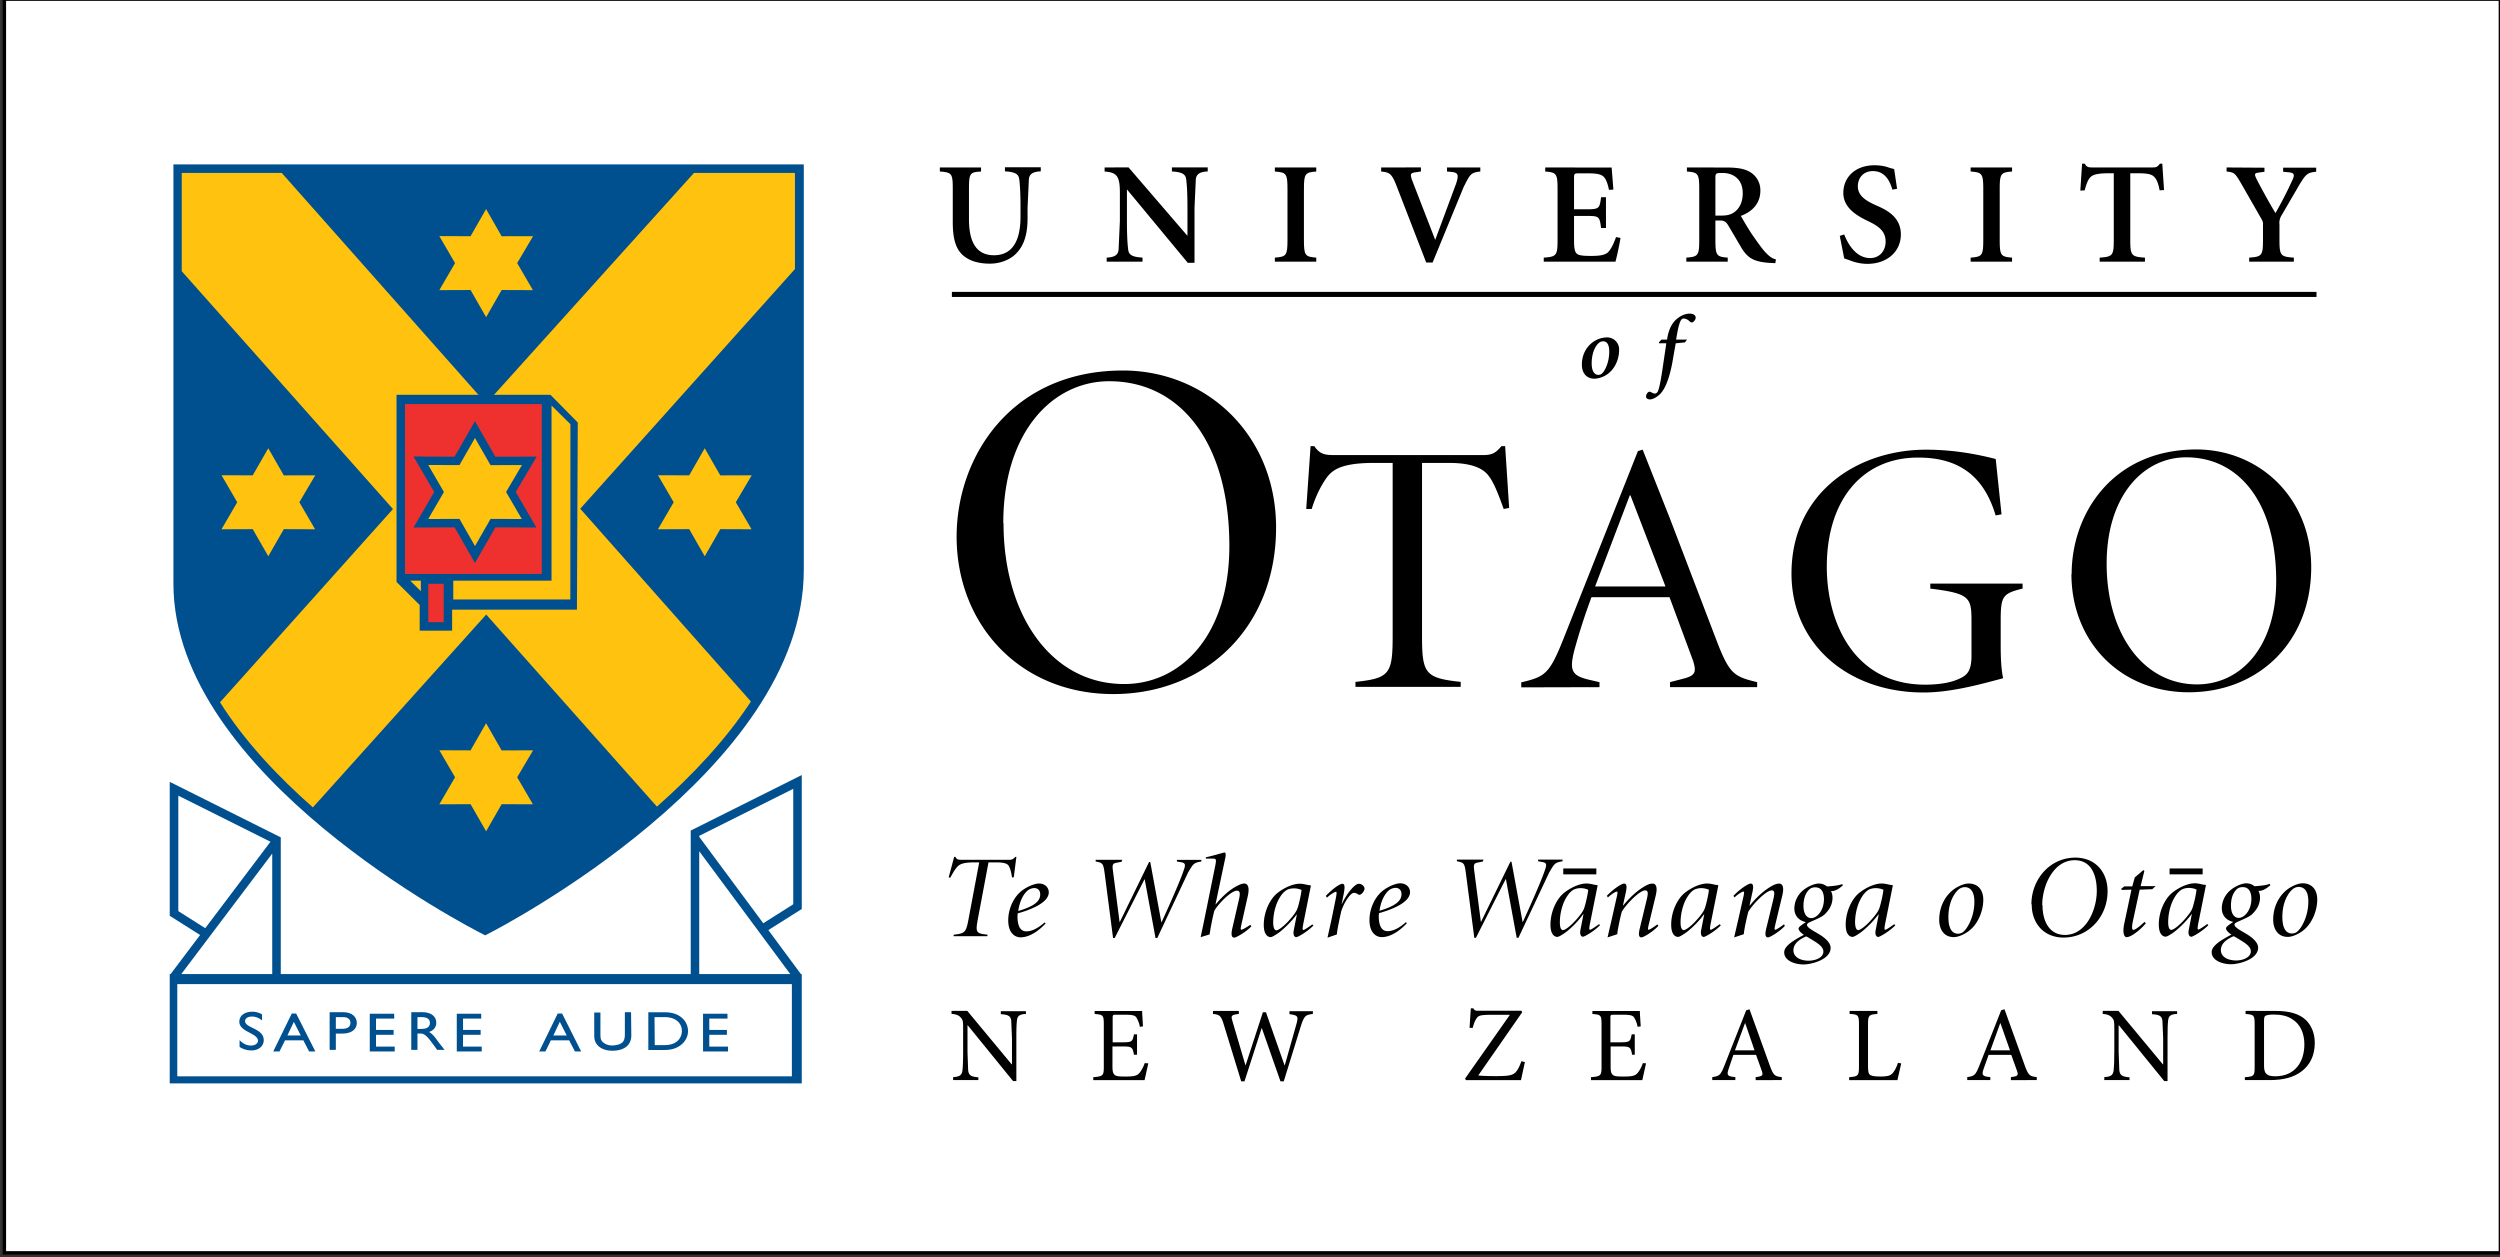
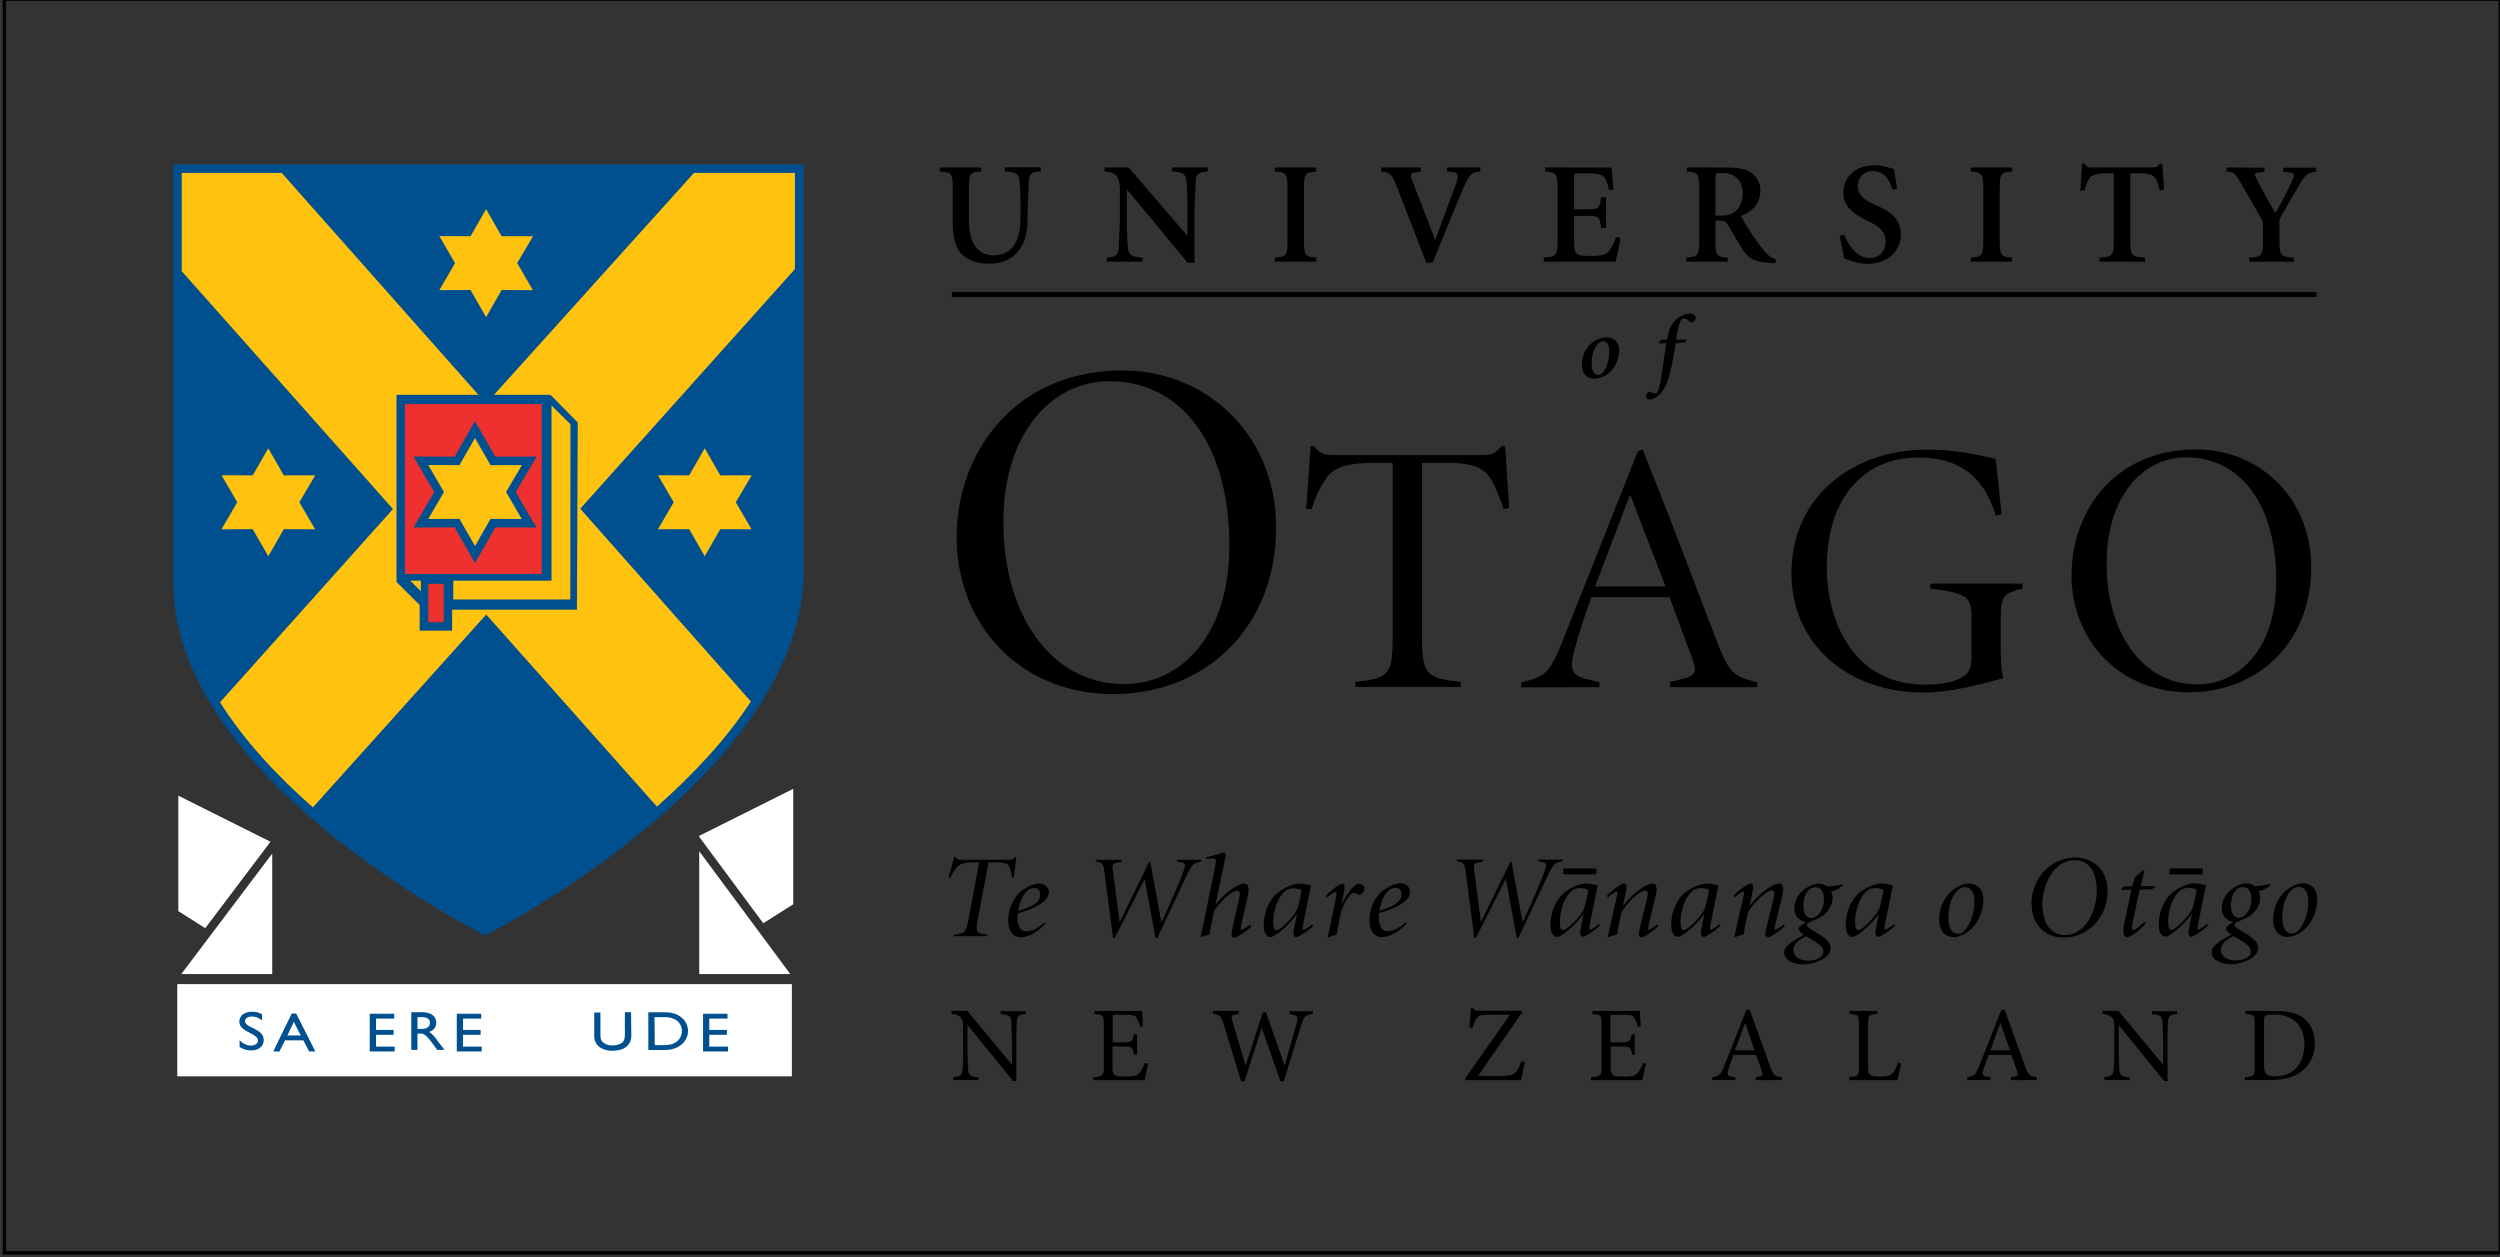
<svg xmlns="http://www.w3.org/2000/svg" xmlns:xlink="http://www.w3.org/1999/xlink" width="178.934" height="90" viewBox="0 0 47.343 23.813">
  <rect x="0" y="0" width="47.343" height="23.813" fill="#333333" stroke="none" />
  <style>.B{fill:#00508f}.C{fill:#ffc20e}</style>
  <defs>
    <clipPath id="A">
      <path d="M0 0h1190.55v841.9H0z" />
    </clipPath>
    <clipPath id="B">
      <path d="M0 0h1190.55v841.9H0z" />
    </clipPath>
    <clipPath id="C">
      <path d="M0 0h1190.55v841.9H0z" />
    </clipPath>
    <clipPath id="D">
      <path d="M0 0h1190.55v841.9H0z" />
    </clipPath>
    <clipPath id="E">
      <path d="M0 0h1190.55v841.9H0z" />
    </clipPath>
    <clipPath id="F">
      <path d="M0 0h1190.55v841.9H0z" />
    </clipPath>
    <clipPath id="G">
      <path d="M0 0h1190.55v841.9H0z" />
    </clipPath>
    <clipPath id="H">
      <path d="M0 0h1190.55v841.9H0z" />
    </clipPath>
    <clipPath id="I">
      <path d="M0 0h1190.55v841.9H0z" />
    </clipPath>
    <clipPath id="J">
      <path d="M0 0h1190.55v841.9H0z" />
    </clipPath>
    <clipPath id="K">
      <path d="M0 0h1190.55v841.9H0z" />
    </clipPath>
    <path id="L" d="M109.403 130.588v-.166c.468-.035.516-.083.516-.722v-2.073c0-.64-.048-.687-.516-.723v-.165h1.692v.165c-.456.036-.504.083-.504.723v2.073c0 .64.048.687.504.722v.166z" />
    <path id="M" d="M-186.712 211.263h-.352v.544h.36v-.07h-.27v-.17h.254v-.07h-.254v-.164h.263z" />
    <path id="N" d="M77.026 129.318l-.684-1.195-1.677.006.844-1.45-.844-1.45 1.677.006.833-1.455.833 1.455 1.676-.006-.843 1.448.856 1.448-1.69-.004-.833 1.455z" />
    <path id="O" d="M67.69 118.095l.585 1.02.635-1.108 1.285.003-.65-1.1.643-1.105-1.277.005-.635-1.108-.635 1.108-1.277-.005.643 1.104-.642 1.104 1.276-.005z" />
    <path id="P" d="M129.048 93.297v.122c.274.035.313.07.257.24l-.24.67h-.927l-.19-.56c-.096-.274-.057-.318.27-.348v-.122h-.943v.122c.274.04.335.065.487.448l.9 2.283.135.04.84-2.33c.14-.374.196-.413.478-.44v-.122zm-.426 2.326h-.01l-.41-1.108h.8z" />
  </defs>
  <g transform="matrix(1.313 0 0 1.313 252.617 -258.191)">
-     <path d="M-156.334 214.712h-36V196.63h36z" fill="#fff" />
+     <path d="M-156.334 214.712V196.63h36z" fill="#fff" />
    <path d="M-156.334 214.712h-36V196.63h36z" fill="none" stroke="#000" stroke-width=".049" stroke-miterlimit="3.864" />
    <g clip-path="url(#A)" transform="matrix(.353 0 0 -.353 -212.629 245.155)">
      <path d="M96.4 115.512c0-3.638 2.623-6.44 6.397-6.44 3.795 0 6.656 2.743 6.656 6.8 0 3.813-2.86 6.42-6.258 6.42-4.53 0-6.795-3.483-6.795-6.8m1.907.564c0 3.716 2.007 5.798 4.33 5.798 2.9 0 4.907-2.5 4.907-6.73 0-3.62-1.947-5.642-4.3-5.642-2.98 0-4.927 2.82-4.927 6.575m13.53 2.78c-.403 0-.6.03-.834.365h-.15l-.178-2.568h.223c.2.642.447 1.05.625 1.298.224.292.582.584 1.908.584h.775v-7.047c0-1.576-.12-1.75-1.52-1.9v-.204h4.3v.204c-1.46.16-1.58.335-1.58 1.9v7.047h1.103c.9 0 1.356-.204 1.594-.496.224-.277.388-.686.64-1.386l.223.044-.164 2.524h-.15c-.238-.278-.372-.365-.76-.365zm10.82-9.483v.204l-.313.073c-.804.175-.938.35-.715 1.226a25.39 25.39 0 0 0 .701 2.174h3.188l.968-2.612c.135-.452.1-.598-.447-.73l-.5-.13v-.204h3.56v.204c-.923.22-1.117.336-1.594 1.532l-1.98 5.18-1.103 2.787-.194-.058-3.054-7.7c-.566-1.415-.744-1.518-1.713-1.75v-.204zm1.237 7.834h.03l1.43-3.72h-2.876zm15.19-.773l-.238 2.262c-.522.13-1.55.38-2.846.38-2.816 0-5.498-1.766-5.498-5.063 0-2.86 2.28-4.858 5.4-4.858 1.117 0 2.324.335 3.248.583-.075.336-.1.803-.1 1.328v.992c0 1.02.06 1.138.894 1.342v.204h-3.77v-.204c1.624-.2 1.683-.364 1.683-1.342v-1.4c0-.67-.208-.817-.55-.963-.328-.146-.805-.22-1.34-.22-2.95 0-4.022 2.597-4.022 4.814 0 2.758 1.474 4.465 3.724 4.465 1.386 0 2.622-.5 3.174-2.364z" />
      <path d="M141.95 113.975c0-2.728 1.967-4.83 4.797-4.83 2.846 0 5 2.057 5 5.106 0 2.86-2.145 4.815-4.692 4.815-3.398 0-5.096-2.6-5.096-5.092m1.43.423c0 2.787 1.505 4.348 3.248 4.348 2.176 0 3.68-1.867 3.68-5.048 0-2.713-1.46-4.23-3.232-4.23-2.235 0-3.696 2.116-3.696 4.93m-20.442 9.246a.99.99 0 0 1-.466-.136c-.265-.155-.534-.483-.534-.976 0-.27.127-.574.526-.574a1.01 1.01 0 0 1 .6.25c.25.217.395.578.395.906a.49.49 0 0 1-.522.53m-.127-.158c.15 0 .246-.133.246-.406.008-.485-.216-.9-.358-.95a.28.28 0 0 0-.089-.015c-.172 0-.27.18-.27.464 0 .556.243.836.358.883a.27.27 0 0 0 .112.023m2.98.07c.112.707.194.862.3.862.1 0 .183-.048.272-.133.037-.037.097-.033.134 0s.093.092.093.17c0 .1-.1.163-.242.163-.24 0-.474-.144-.627-.313-.16-.18-.257-.442-.3-.748h-.228l-.108-.114.01-.037h.295l-.157-1.064c-.097-.648-.164-.9-.22-.946-.03-.03-.06-.045-.093-.045-.045 0-.127.045-.176.067s-.085 0-.112-.026a.25.25 0 0 1-.07-.162c0-.085.094-.118.16-.118.082 0 .26.06.433.24.16.17.34.527.477 1.24l.142.814.377.037.086.114zm-30.083 7.034v-.166c.48-.035.528-.07.528-.7v-1.37c0-.7.132-1.125.45-1.38.3-.243.696-.314 1.068-.314.42 0 .847.16 1.1.444.33.35.438.84.438 1.415v.42l.054 1.184c.03.213.186.296.486.308v.166h-1.464v-.166c.384-.023.552-.095.582-.308.024-.177.054-.5.054-1.184v-.356c0-1.036-.36-1.58-1.086-1.58-.708 0-1.02.527-1.02 1.47v1.25c0 .64.048.675.493.7v.166zm6.732 0v-.166c.492-.035.624-.177.624-.864v-1.16l-.054-1.185c-.03-.213-.186-.296-.486-.308v-.165h1.465v.165c-.385.024-.553.095-.583.308-.024.178-.054.5-.054 1.185v1.28h.012l2.473-2.985h.276v2.24l.054 1.184c.03.213.186.296.486.308v.166h-1.464v-.166c.384-.023.552-.095.582-.308.024-.177.054-.5.054-1.184v-1.126h-.012l-2.395 2.784z" />
      <use xlink:href="#L" />
      <path d="M113.746 130.588v-.166c.336-.035.432-.07.636-.604l1.206-3.115h.26l1.266 3.08c.276.55.3.593.684.64v.166h-1.362v-.166l.18-.017c.264-.03.318-.1.192-.48l-.853-2.298-.954 2.464c-.072.23-.06.272.17.302l.2.03v.166zm6.704 0v-.166c.456-.035.504-.083.504-.722v-2.073c0-.64-.048-.687-.564-.723v-.165h2.93c.048.165.18.77.204.97l-.18.035c-.102-.284-.204-.485-.307-.598-.125-.148-.4-.172-.702-.172-.252 0-.468.006-.576.077-.108.077-.132.243-.132.587v.97h.517c.515 0 .527-.024.588-.492h.2v1.256h-.2c-.06-.456-.073-.492-.588-.492h-.517v1.256c0 .213.012.213.24.213h.3c.372 0 .565-.035.666-.136.1-.1.162-.255.222-.54l.18.012-.072.9zm6.953-.438c0 .2.012.213.3.213.384 0 .817-.213.817-.83 0-.284-.085-.57-.325-.758-.156-.12-.324-.154-.564-.154h-.228zm-1.164.438v-.166c.456-.035.504-.083.504-.722v-2.073c0-.64-.048-.687-.528-.723v-.165h1.692v.165c-.456.036-.504.083-.504.723v.793h.192c.18 0 .252-.06.348-.225l.565-.96c.234-.332.438-.497 1.092-.545l.252-.012.024.154c-.174.042-.27.13-.414.273-.114.118-.27.33-.498.657-.192.267-.426.68-.522.847.486.178.798.527.798 1.025a.86.86 0 0 1-.396.752c-.24.154-.553.2-1 .2zm8.588-.87l-.12.8c-.072.03-.156.04-.252.077-.168.06-.384.083-.547.083-.804 0-1.278-.5-1.278-1.132 0-.58.504-.894.9-1.095l.192-.095c.474-.23.636-.468.636-.8 0-.367-.24-.67-.63-.67-.62 0-.943.658-1.063.966l-.18-.06.18-.918.348-.124c.156-.053.372-.1.6-.1.8 0 1.368.498 1.368 1.203 0 .616-.432.93-.9 1.137l-.155.07c-.463.207-.703.426-.703.758s.216.622.613.622c.504 0 .7-.415.798-.758zm3.005.87v-.166c.468-.035.516-.083.516-.722v-2.073c0-.64-.048-.687-.516-.723v-.165h1.692v.165c-.456.036-.504.083-.504.723v2.073c0 .64.048.687.504.722v.166zm4.66-.935c.072.284.144.438.217.52.096.107.252.178.768.178h.203v-2.724c0-.64-.047-.687-.576-.723v-.166h1.85v.166c-.552.036-.6.083-.6.723v2.724h.312c.372 0 .564-.036.666-.148.1-.1.162-.243.222-.55l.18.012-.072 1.078h-.096c-.096-.12-.132-.154-.288-.154h-2.472c-.17 0-.23.012-.313.154h-.108l-.072-1.1zm5.797.935v-.166c.312-.035.342-.053.6-.497l.804-1.404c.1-.166.084-.195.084-.32v-.574c0-.64-.048-.687-.564-.723v-.165h1.825v.165c-.54.036-.588.083-.588.723v.633a.56.56 0 0 0 .077.356l.757 1.3c.252.4.306.462.666.497v.166h-1.35v-.166l.24-.023c.2-.024.246-.083.143-.308a16.23 16.23 0 0 0-.696-1.357c-.246.4-.63 1.108-.774 1.392-.096.2-.084.237.072.26l.252.035v.166z" />
    </g>
    <path d="M-178.668 200.925h19.682v-.073h-19.682z" />
    <g clip-path="url(#B)" transform="matrix(.353 0 0 -.353 -212.629 245.155)">
      <path d="M96.594 102.3c-.13 0-.192.01-.24.12H96.3l-.226-.845h.072c.116.22.207.365.298.456s.235.163.663.163h.216l-.437-2.324c-.1-.543-.15-.577-.6-.63l-.014-.062h1.38l.014.062c-.47.052-.5.086-.4.63l.437 2.324h.327c.293 0 .442-.043.5-.143s.1-.236.134-.476l.072.014.106.83H98.8c-.096-.1-.14-.12-.264-.12zm3.403-2.558c-.312-.274-.552-.366-.754-.366-.298 0-.355.347-.355.6a.79.79 0 0 0 .01.135c.48.134 1.268.422 1.268.86 0 .197-.158.36-.4.36-.187 0-.495-.134-.7-.293-.35-.27-.557-.76-.557-1.206 0-.567.312-.7.5-.7.173 0 .548.058 1.028.567zm-1.08.466c.087.58.34.816.433.87a.46.46 0 0 0 .225.067c.125 0 .245-.08.24-.264 0-.25-.2-.47-.898-.672m4.25 2.09h-1.086v-.067c.298-.063.313-.067.375-.543l.336-2.584h.067l1.216 2.397h.01l.442-2.397h.072l1.258 2.676c.216.36.22.393.543.45v.067h-1v-.067l.187-.033c.144-.03.178-.082.1-.3-.13-.408-.596-1.46-.913-2.147h-.01l-.452 2.46h-.048l-1.196-2.45h-.01l-.27 2.084c-.034.25-.015.303.134.332l.216.043zm3.57-3.048a10.21 10.21 0 0 0 .192.965c.144.26.677.822.927.822.144 0 .13-.15.072-.394l-.264-1.148c-.058-.255-.03-.375.082-.375.072 0 .466.216.696.46l-.043.063c-.144-.1-.317-.2-.36-.2s-.038.052 0 .225l.26 1.158c.1.456-.072.504-.144.504a.49.49 0 0 1-.202-.053c-.27-.12-.595-.35-.965-.797h-.01l.404 1.916c.024.12.014.202-.04.202-.038 0-.384-.115-.76-.197v-.052h.274c.15 0 .163-.03.115-.275l-.446-2.2-.154-.735zm4.197.408c-.144-.1-.322-.226-.365-.226s-.038.053-.01.226l.316 1.58-.014.02c-.053 0-.13.015-.187.03-.096.02-.178.034-.25.034-.307 0-.682-.188-.94-.4-.308-.264-.534-.778-.534-1.282 0-.413.174-.5.284-.5.072 0 .317.164.394.23a3.97 3.97 0 0 1 .663.691h.01l-.125-.64c-.043-.23.048-.283.106-.283s.45.22.696.476zm-.754 1.474c.125 0 .245-.033.312-.067-.014-.183-.125-.677-.187-.807-.082-.173-.26-.37-.375-.495-.192-.2-.384-.345-.465-.345-.092 0-.13.144-.13.33a2.21 2.21 0 0 0 .163.807c.144.317.283.45.408.52.068.033.173.057.274.057m1.758-1.882c.01.183.08.5.178.95.067.192.144.365.273.543s.202.206.25.206.1-.02.16-.057c.033-.03.076-.03.124 0a.37.37 0 0 1 .12.144c.03.052.03.115 0 .163a.25.25 0 0 1-.216.12c-.125 0-.427-.288-.682-.817h-.01l.077.384c.052.265.062.433-.048.433-.12 0-.423-.226-.678-.495l.048-.072c.1.106.312.24.365.24.04 0 .034-.086-.024-.36l-.153-.754-.168-.76zm2.82.5c-.312-.274-.552-.366-.754-.366-.298 0-.355.347-.355.6a.79.79 0 0 0 .01.135c.48.134 1.267.422 1.267.86 0 .197-.158.36-.4.36-.187 0-.495-.134-.7-.293-.35-.27-.557-.76-.557-1.206 0-.567.312-.7.5-.7.172 0 .547.058 1.027.567zm-1.08.466c.086.58.34.816.432.87.062.038.15.067.226.067.124 0 .245-.08.24-.264 0-.25-.212-.47-.898-.672m4.248 2.09h-1.085v-.067c.298-.063.312-.067.374-.543l.337-2.584h.067l1.215 2.397h.01l.44-2.397h.072l1.26 2.676c.216.36.22.393.542.45v.067h-1v-.067l.188-.033c.144-.03.177-.082.1-.3-.13-.408-.595-1.46-.912-2.147h-.01l-.452 2.46h-.047l-1.196-2.45h-.01l-.27 2.084c-.033.25-.014.303.135.332l.216.043zm4.722-2.64c-.144-.1-.322-.226-.365-.226s-.04.053-.01.226l.317 1.58-.014.02c-.053 0-.13.015-.188.03-.096.02-.177.034-.25.034-.308 0-.682-.188-.94-.4-.308-.264-.534-.778-.534-1.282 0-.413.173-.5.284-.5.072 0 .317.164.394.23.24.197.46.422.662.7h.01l-.125-.64c-.043-.23.048-.283.105-.283s.452.22.697.476zm-.754 1.474a.75.75 0 0 0 .312-.067c-.014-.183-.125-.677-.188-.807-.08-.173-.26-.37-.374-.495-.192-.2-.384-.345-.466-.345-.1 0-.13.144-.13.33a2.21 2.21 0 0 0 .163.807c.144.317.283.45.408.52a.67.67 0 0 0 .274.057m1.5-1.882c.024.264.15.792.182.908.144.274.72.88.96.883.14 0 .115-.154.057-.398l-.278-1.153c-.062-.255-.043-.37.072-.37.072 0 .45.216.687.47l-.04.062c-.13-.1-.312-.22-.36-.22-.034 0-.03.052.01.225l.273 1.134c.125.48-.043.528-.12.528a.56.56 0 0 1-.221-.058c-.2-.096-.57-.336-.975-.835h-.014l.1.46c.062.265.077.433-.058.433-.096 0-.442-.226-.7-.5l.043-.067c.12.12.312.24.365.24.043 0 .03-.086-.02-.292l-.178-.793-.182-.788zm4.187.408c-.144-.1-.322-.226-.365-.226s-.038.053-.01.226l.317 1.58-.014.02c-.053 0-.13.015-.187.03-.096.02-.178.034-.25.034-.308 0-.682-.188-.94-.4-.308-.264-.534-.778-.534-1.282 0-.413.173-.5.284-.5.072 0 .316.164.394.23a3.93 3.93 0 0 1 .662.691h.01l-.125-.64c-.043-.23.048-.283.106-.283s.45.22.696.476zm-.754 1.474c.125 0 .245-.033.312-.067-.014-.183-.125-.677-.187-.807-.082-.173-.26-.37-.375-.495-.192-.2-.384-.345-.466-.345-.1 0-.13.144-.13.33a2.21 2.21 0 0 0 .163.807c.144.317.283.45.408.52a.67.67 0 0 0 .274.057m1.738-1.882c.024.264.15.792.182.908.144.274.72.88.96.883.14 0 .115-.154.058-.398l-.28-1.153c-.062-.255-.043-.37.072-.37.072 0 .45.216.687.47l-.038.062c-.13-.1-.313-.22-.36-.22-.034 0-.03.052.01.225l.273 1.134c.125.48-.043.528-.12.528-.048 0-.124-.014-.22-.058-.2-.096-.57-.336-.975-.835h-.014l.1.46c.063.265.078.433-.057.433-.096 0-.442-.226-.7-.5l.043-.067c.12.12.312.24.365.24.043 0 .03-.086-.02-.292l-.178-.793-.182-.788zm3.276 1.436c0-.47-.288-.778-.52-.778-.177 0-.317.163-.317.504 0 .212.048.408.13.533.1.16.2.22.35.22.255 0 .356-.206.356-.48m-.72-1.527c.053-.024.17-.097.327-.192.22-.135.37-.27.37-.423 0-.255-.332-.375-.6-.375-.302 0-.624.12-.624.428 0 .216.163.413.518.562m1.475 2.142c-.1-.044-.245-.072-.62-.1-.1.077-.206.12-.34.12-.154 0-.422-.1-.63-.27a.98.98 0 0 1-.365-.744c0-.307.188-.5.47-.562-.226-.15-.298-.207-.298-.27 0-.048.067-.154.22-.25-.538-.278-.807-.495-.807-.716 0-.336.423-.494.797-.494.313 0 1.1.197 1.1.677 0 .168-.144.36-.48.562-.206.125-.485.264-.485.374 0 .044.034.077.096.106.288.13.504.216.62.322.144.14.326.355.326.692a.58.58 0 0 1-.062.264l.086.005c.12.02.255.1.4.23zm2.125-1.642c-.144-.1-.322-.226-.365-.226s-.038.053-.01.226l.318 1.58-.015.02c-.053 0-.13.015-.187.03-.096.02-.178.034-.25.034-.307 0-.682-.188-.94-.4-.308-.264-.533-.778-.533-1.282 0-.413.173-.5.283-.5.072 0 .317.164.394.23a3.97 3.97 0 0 1 .663.691h.01l-.125-.64c-.043-.23.048-.283.106-.283s.45.22.697.476zm-.754 1.474c.125 0 .245-.033.312-.067-.014-.183-.125-.677-.187-.807-.082-.173-.26-.37-.375-.495-.192-.2-.383-.345-.465-.345-.092 0-.13.144-.13.33a2.21 2.21 0 0 0 .163.807c.144.317.283.45.408.52.068.033.173.057.274.057m3.785.188c-.125 0-.312-.058-.5-.173-.332-.197-.692-.644-.692-1.316 0-.336.16-.7.596-.7.206 0 .5.14.7.322.318.288.505.783.505 1.2 0 .4-.212.668-.6.668m.235-.73c.01-.64-.322-1.2-.518-1.287a.4.4 0 0 0-.149-.034c-.284 0-.394.284-.394.677 0 .725.346 1.12.504 1.186a.39.39 0 0 0 .163.04c.236 0 .394-.188.394-.58m2.343-.12c0-.806.52-1.36 1.3-1.36 1.033 0 1.8.86 1.8 1.893 0 .8-.514 1.373-1.32 1.373-1.033 0-1.792-.884-1.792-1.907m.442-.033c0 .792.456 1.834 1.326 1.834.68 0 .903-.615.903-1.253 0-.774-.437-1.8-1.3-1.8-.65 0-.918.576-.918 1.22m3.635.63l-.298-1.403c-.076-.37.005-.538.096-.538.22 0 .644.38.788.567l-.053.058c-.106-.1-.355-.327-.456-.327-.063 0-.067.125-.02.35l.278 1.292.514.02.14.125h-.615l.154.624-.044.03-.35-.3-.1-.364h-.326l-.125-.097.014-.047zm3.1-1.403c-.144-.1-.322-.226-.365-.226s-.038.053-.01.226l.317 1.58-.014.02c-.053 0-.13.015-.188.03-.095.02-.177.034-.25.034-.307 0-.682-.188-.94-.4-.308-.264-.533-.778-.533-1.282 0-.413.172-.5.283-.5.072 0 .317.164.393.23a3.96 3.96 0 0 1 .663.69h.01l-.125-.64c-.043-.23.048-.283.106-.283s.45.22.696.476zm-.754 1.474c.125 0 .245-.033.312-.067-.014-.183-.125-.677-.187-.807-.082-.173-.26-.37-.375-.495-.192-.2-.385-.345-.466-.345-.1 0-.13.144-.13.33a2.21 2.21 0 0 0 .163.807c.144.317.283.45.408.52a.67.67 0 0 0 .274.057m2.555-.446c0-.47-.288-.778-.518-.778-.178 0-.317.163-.317.504 0 .212.048.408.13.533.1.16.2.22.35.22.255 0 .355-.206.355-.48m-.72-1.527c.053-.024.168-.097.327-.192.22-.135.37-.27.37-.423 0-.255-.33-.375-.6-.375-.302 0-.624.12-.624.428 0 .216.164.413.52.562m1.474 2.142c-.1-.044-.244-.072-.62-.1a.52.52 0 0 1-.341.12c-.154 0-.423-.1-.63-.27a.98.98 0 0 1-.365-.744c0-.307.187-.5.47-.562-.226-.15-.298-.207-.298-.27 0-.048.068-.154.222-.25-.54-.278-.808-.495-.808-.716 0-.336.423-.494.798-.494.312 0 1.1.197 1.1.677 0 .168-.144.36-.48.562-.207.125-.485.264-.485.374 0 .044.034.077.096.106.288.13.504.216.62.322.144.14.327.355.327.692a.57.57 0 0 1-.063.264l.086.005c.12.02.256.1.4.23zm1.336.02c-.125 0-.312-.058-.5-.173-.33-.197-.692-.644-.692-1.316 0-.336.16-.7.596-.7.207 0 .5.14.7.322.317.288.504.783.504 1.2 0 .4-.212.668-.6.668m.235-.73c.01-.64-.32-1.2-.518-1.287a.4.4 0 0 0-.149-.034c-.284 0-.394.284-.394.677 0 .725.346 1.12.504 1.186a.39.39 0 0 0 .163.04c.235 0 .394-.188.394-.58" />
    </g>
    <path d="M-169.85 209.253h.477v-.085h-.477zm8.745 0h.477v-.085h-.477z" />
    <g clip-path="url(#C)" transform="matrix(.353 0 0 -.353 -212.629 245.155)">
-       <path d="M90.073 100.29v5.474l-.252-.127-4.285-2.142V97.63h-16.75v5.587l-4.537 2.268v-5.473l1.24-.785-1.204-1.596h-.036v-4.466h25.824v4.466h-.035l-1.33 1.797z" class="B" />
      <g fill="#fff">
        <path d="M89.604 97.63l-3.72 5.02v-5.02zm-21.167 0v4.924L64.72 97.63z" />
      </g>
    </g>
    <path d="M-180.976 212.166h-8.864v-1.33h8.864z" fill="#fff" />
    <g clip-path="url(#D)" transform="matrix(.353 0 0 -.353 -212.629 245.155)" class="B">
      <path d="M68.02 95.985a.78.78 0 0 1-.392.108c-.323 0-.535-.16-.535-.41 0-.422.762-.46.762-.778 0-.085-.09-.194-.287-.194-.173 0-.335.08-.465.224v-.28a.85.85 0 0 1 .494-.143c.284 0 .493.177.493.418 0 .49-.762.486-.762.782 0 .11.116.183.28.183.118 0 .263-.035.413-.16z" />
    </g>
    <path d="M-188.126 211.26h-.063l-.267.547h.09l.08-.16h.264l.083.16h.09zm-.033.12l.1.197h-.193z" class="B" />
    <g clip-path="url(#E)" transform="matrix(.353 0 0 -.353 -212.629 245.155)" class="B">
-       <path d="M70.783 96.073v-1.54h.253v.666h.263c.408 0 .594.2.594.432s-.176.443-.56.443zm.253-.2h.297c.23 0 .3-.122.3-.235 0-.153-.12-.242-.31-.242h-.287z" />
-     </g>
+       </g>
    <use xlink:href="#M" class="B" />
    <g clip-path="url(#F)" transform="matrix(.353 0 0 -.353 -212.629 245.155)" class="B">
      <path d="M74.118 96.073v-1.54h.253v.67h.106c.13 0 .235-.037.467-.353l.233-.316h.302l-.24.305c-.135.192-.233.334-.393.427.19.066.294.2.294.377 0 .267-.22.432-.578.432zm.253-.2h.163c.245 0 .343-.088.346-.233.002-.13-.075-.25-.346-.25h-.163z" />
    </g>
    <g class="B">
      <use xlink:href="#M" x="1.255" />
-       <path d="M-184.29 211.26h-.063l-.267.547h.09l.078-.16h.264l.083.16h.09zm-.033.12l.1.197h-.193z" />
    </g>
    <g clip-path="url(#G)" transform="matrix(.353 0 0 -.353 -212.629 245.155)" class="B">
      <path d="M83.098 96.073h-.253v-.897c0-.145-.02-.258-.1-.337-.08-.07-.22-.124-.413-.124a.56.56 0 0 0-.38.13c-.08.07-.105.142-.105.316v.9h-.253v-.958c0-.42.36-.604.733-.604.524 0 .782.25.782.627zm.706-1.543h.687c.58 0 .935.375.935.77 0 .363-.287.77-.938.77h-.684zm.253 1.343h.4c.493 0 .718-.263.718-.572 0-.2-.132-.572-.705-.572h-.403z" />
    </g>
    <use xlink:href="#M" x="4.807" class="B" />
    <g clip-path="url(#H)" transform="matrix(.353 0 0 -.353 -212.629 245.155)">
      <g fill="#fff">
        <path d="M88.5 99.708l1.225.776v4.716l-3.84-1.92v-.044zm-20.135 3.33L64.6 104.92v-4.717l1.1-.697z" />
      </g>
      <path d="M89.97 130.713H64.4V113.58c0-7.836 12.142-14.064 12.658-14.326l.08-.04.08.04c.53.27 12.938 6.703 12.938 14.882v16.576z" class="B" />
      <path d="M87.994 108.768l-6.972 7.877 8.773 9.792v3.927h-4.127l-8.49-9.422-8.352 9.422H64.74v-4.015l8.63-9.717-7.066-7.896c.996-1.583 2.364-3.035 3.794-4.295l7.082 7.88 6.975-7.848c1.426 1.258 2.803 2.71 3.84 4.294" class="C" />
    </g>
    <path d="M-184.064 202.736l-.394-.4h-2.22v2.7l.334.332v.37h.468v-.303h1.8z" class="B" />
    <g clip-path="url(#I)" transform="matrix(.353 0 0 -.353 -212.629 245.155)" class="C">
      <path d="M74.077 113.704h.433v-.43l-.433.43m6.54-.768h-4.783v.768h4.015v7.158l.772-.764-.004-7.162" />
    </g>
    <path d="M-186.22 205.616h.222v-.554h-.222z" fill="#ee312f" />
    <g clip-path="url(#J)" transform="matrix(.353 0 0 -.353 -212.629 245.155)">
      <use xlink:href="#N" class="B" />
      <path d="M76.59 127.866l.585 1.022.635-1.11 1.285.003-.65-1.1.643-1.105-1.277.005-.635-1.11-.635 1.11-1.277-.005.643 1.104-.643 1.104 1.277-.005z" class="C" />
      <path d="M77.026 108.3l-.684-1.195-1.677.006.844-1.45-.844-1.45 1.677.006.833-1.455.833 1.455 1.676-.006-.843 1.448.856 1.448-1.69-.004-.833 1.455z" class="B" />
-       <path d="M76.59 106.858l.585 1.022.635-1.11 1.285.003-.65-1.1.643-1.105-1.277.005-.635-1.108-.635 1.108-1.277-.005.643 1.104-.643 1.104 1.277-.005z" class="C" />
      <path d="M68.127 119.547l-.684-1.195-1.677.006.844-1.45-.844-1.45 1.677.006.833-1.455.833 1.455 1.676-.006-.843 1.448.856 1.448-1.69-.004-.833 1.455z" class="B" />
      <use xlink:href="#O" class="C" />
      <path d="M85.96 119.547l-.684-1.195-1.677.006.843-1.45-.843-1.45 1.677.006.833-1.455.833 1.455 1.676-.006-.843 1.448.856 1.448-1.69-.004-.833 1.455z" class="B" />
      <path d="M85.523 118.095l.585 1.02.635-1.108 1.285.003-.65-1.1.643-1.105-1.277.005-.635-1.108-.635 1.108-1.277-.005.643 1.104-.642 1.104 1.276-.005z" class="C" />
    </g>
    <path d="M-184.583 204.92h-1.973v-2.45h1.973z" fill="#ee312f" />
    <g clip-path="url(#K)" transform="matrix(.353 0 0 -.353 -212.629 245.155)">
      <path d="M76.572 119.966l-.684-1.195-1.677.006.844-1.45-.844-1.45 1.677.006.833-1.455.833 1.455 1.677-.006-.844 1.45.856 1.447-1.69-.004-.833 1.455z" class="B" />
      <path d="M76.136 118.514l.585 1.02.635-1.108 1.285.003-.65-1.1.643-1.105-1.277.005-.635-1.11-.635 1.11-1.277-.005.643 1.104-.643 1.104 1.277-.005z" class="C" />
      <path d="M99.232 96.002c-.243-.013-.348-.07-.365-.26-.018-.13-.026-.326-.026-.73V93.26h-.135l-1.853 2.28h-.008v-1.092l.026-.735c.02-.222.12-.274.417-.3V93.3h-1.03v.122c.252.013.36.07.382.283.013.134.026.343.026.743v.957c0 .317-.008.335-.087.44-.087.1-.182.143-.387.16v.122h.644l1.813-2.183h.013V95l-.03.722c-.022.196-.126.252-.426.27v.122h1.026zm5-2.018l-.152-.687h-2.096v.122c.396.03.43.065.43.417v1.73c0 .4-.034.404-.374.435v.122h1.94c0-.1.022-.405.035-.627l-.127-.02a1.12 1.12 0 0 1-.139.374c-.06.1-.178.12-.5.12h-.33c-.134 0-.143-.008-.143-.14v-.987h.4c.4 0 .413.035.47.326h.126v-.835h-.126c-.056.313-.087.34-.465.34h-.413v-.82c0-.205.026-.296.104-.353s.235-.056.453-.056c.33 0 .452.035.547.148.074.087.157.235.214.4zm6.722 2.018c-.3-.04-.34-.074-.47-.435l-.717-2.318h-.135l-.76 2.17h-.01l-.7-2.17h-.134l-.714 2.327c-.108.356-.173.4-.44.426v.122h1.057v-.122c-.317-.04-.326-.074-.26-.296l.53-1.8h.008l.705 2.165h.126l.76-2.17h.008l.492 1.744c.06.26.044.3-.3.348v.122h.96zm8.665-1.965l-.16-.74h-2.248l-.035.065 1.83 2.605h-.757c-.47 0-.54-.04-.613-.157-.052-.078-.1-.187-.148-.378h-.13l.052.8h.104c.052-.1.1-.1.23-.1h1.735l.03-.06-1.796-2.584c.144-.017.4-.026.7-.026.544 0 .7.03.83.16.087.096.156.235.234.448zm4.95-.053l-.152-.687h-2.096v.122c.395.03.43.065.43.417v1.73c0 .4-.035.404-.374.435v.122h1.94c0-.1.02-.405.035-.627l-.127-.02a1.12 1.12 0 0 1-.139.374c-.06.1-.178.12-.5.12h-.33c-.135 0-.143-.008-.143-.14v-.987h.4c.4 0 .413.035.47.326h.126v-.835H124c-.056.313-.087.34-.465.34h-.413v-.82c0-.205.026-.296.104-.353s.235-.056.452-.056c.33 0 .453.035.548.148.074.087.157.235.213.4z" />
      <use xlink:href="#P" />
      <path d="M134.996 93.98l-.157-.683h-1.97v.122c.366.026.4.057.4.426v1.74c0 .37-.03.4-.382.417v.122h1.135v-.122c-.344-.026-.383-.048-.383-.417v-1.718c0-.235.022-.322.1-.365.087-.048.235-.057.418-.057.24 0 .387.022.487.135.074.087.156.226.22.426zm4.48-.683v.122c.274.035.313.07.257.24l-.24.67h-.927l-.2-.56c-.096-.274-.057-.318.27-.348V93.3h-.943v.122c.274.04.335.065.487.448l.9 2.283.135.04.84-2.33c.14-.374.196-.413.478-.44V93.3zm-.426 2.326h-.01l-.4-1.108h.8zm7.218.38c-.244-.013-.348-.07-.365-.26-.018-.13-.026-.326-.026-.73V93.26h-.135l-1.853 2.28h-.01v-1.092l.027-.735c.02-.222.12-.274.417-.3V93.3h-1.03v.122c.253.013.36.07.383.283.013.134.026.343.026.743v.957c0 .317-.01.335-.087.44-.087.1-.182.143-.387.16v.122h.644l1.813-2.183h.013V95l-.03.722c-.022.196-.126.252-.426.27v.122h1.026zm4.03.122c.552 0 .96-.113 1.23-.37.213-.208.365-.526.365-.935 0-.52-.2-.908-.535-1.16-.326-.252-.757-.36-1.292-.36h-1.03v.118c.374.026.4.052.4.422v1.743c0 .374-.035.392-.37.418v.126zm-.478-2.257c0-.33.143-.413.46-.413.814 0 1.188.6 1.188 1.304 0 .448-.166.835-.513 1.04-.196.126-.448.178-.74.178-.182 0-.295-.022-.34-.052s-.056-.078-.056-.248z" />
    </g>
  </g>
</svg>